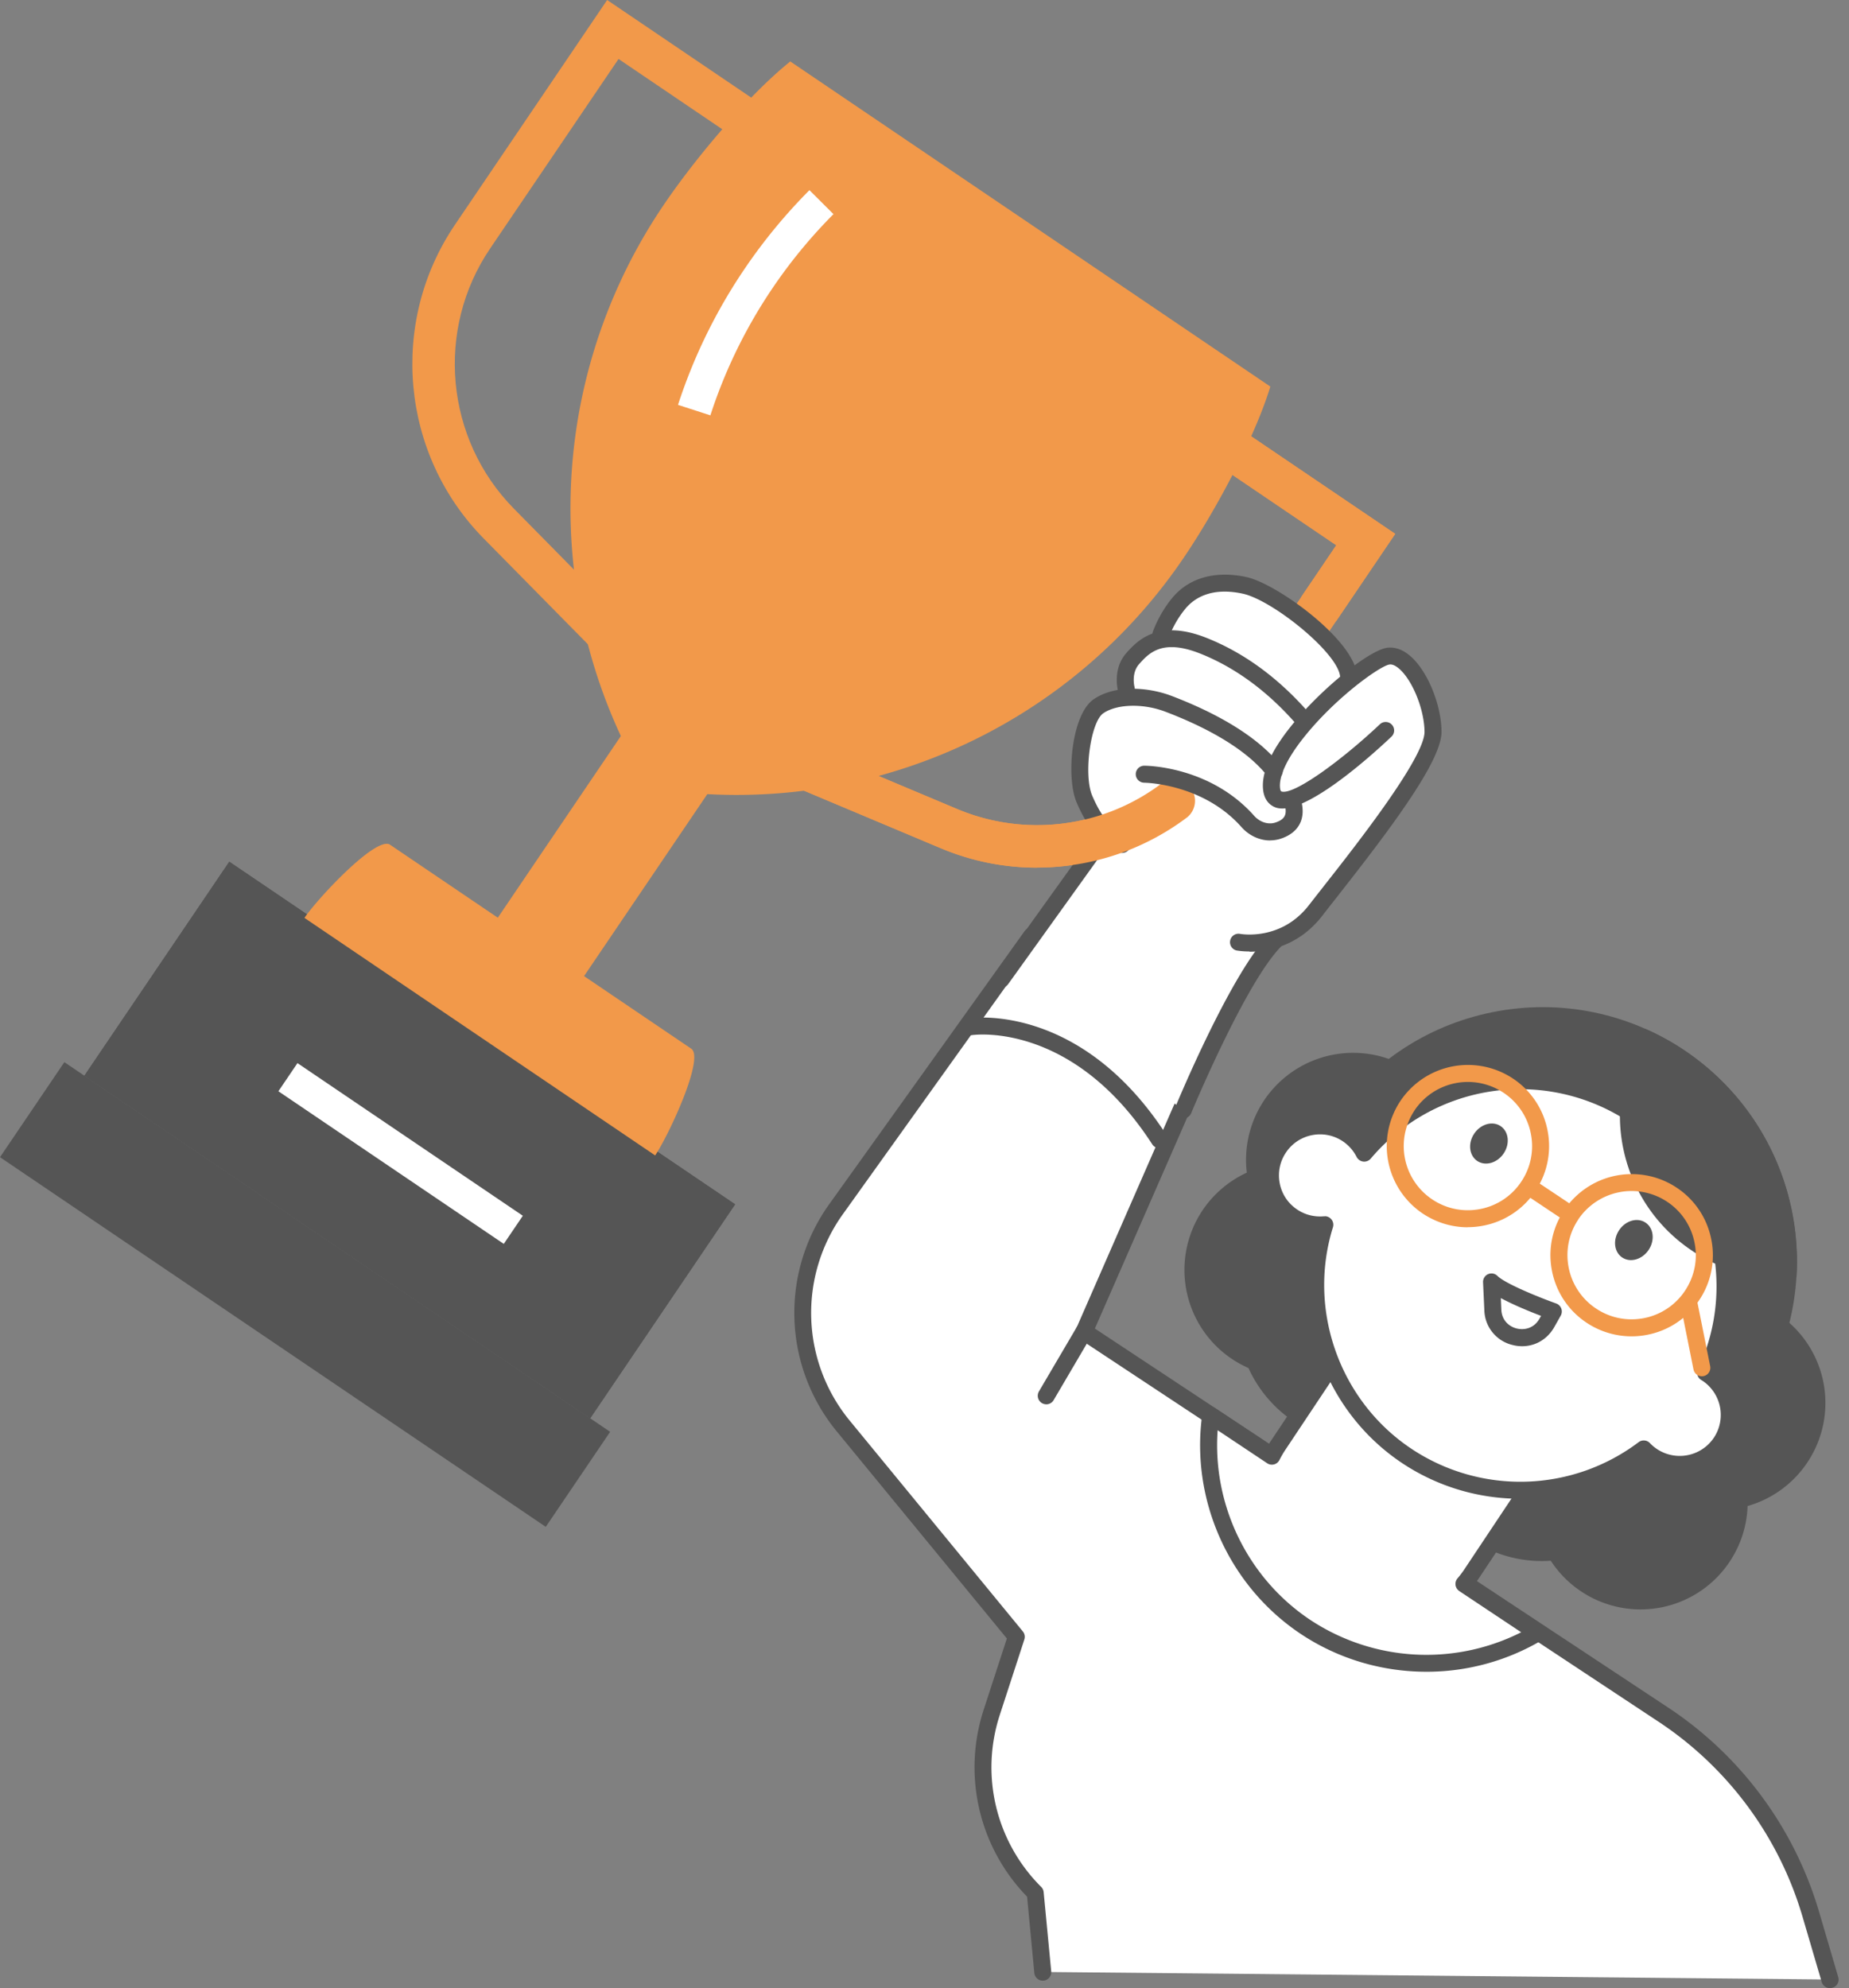
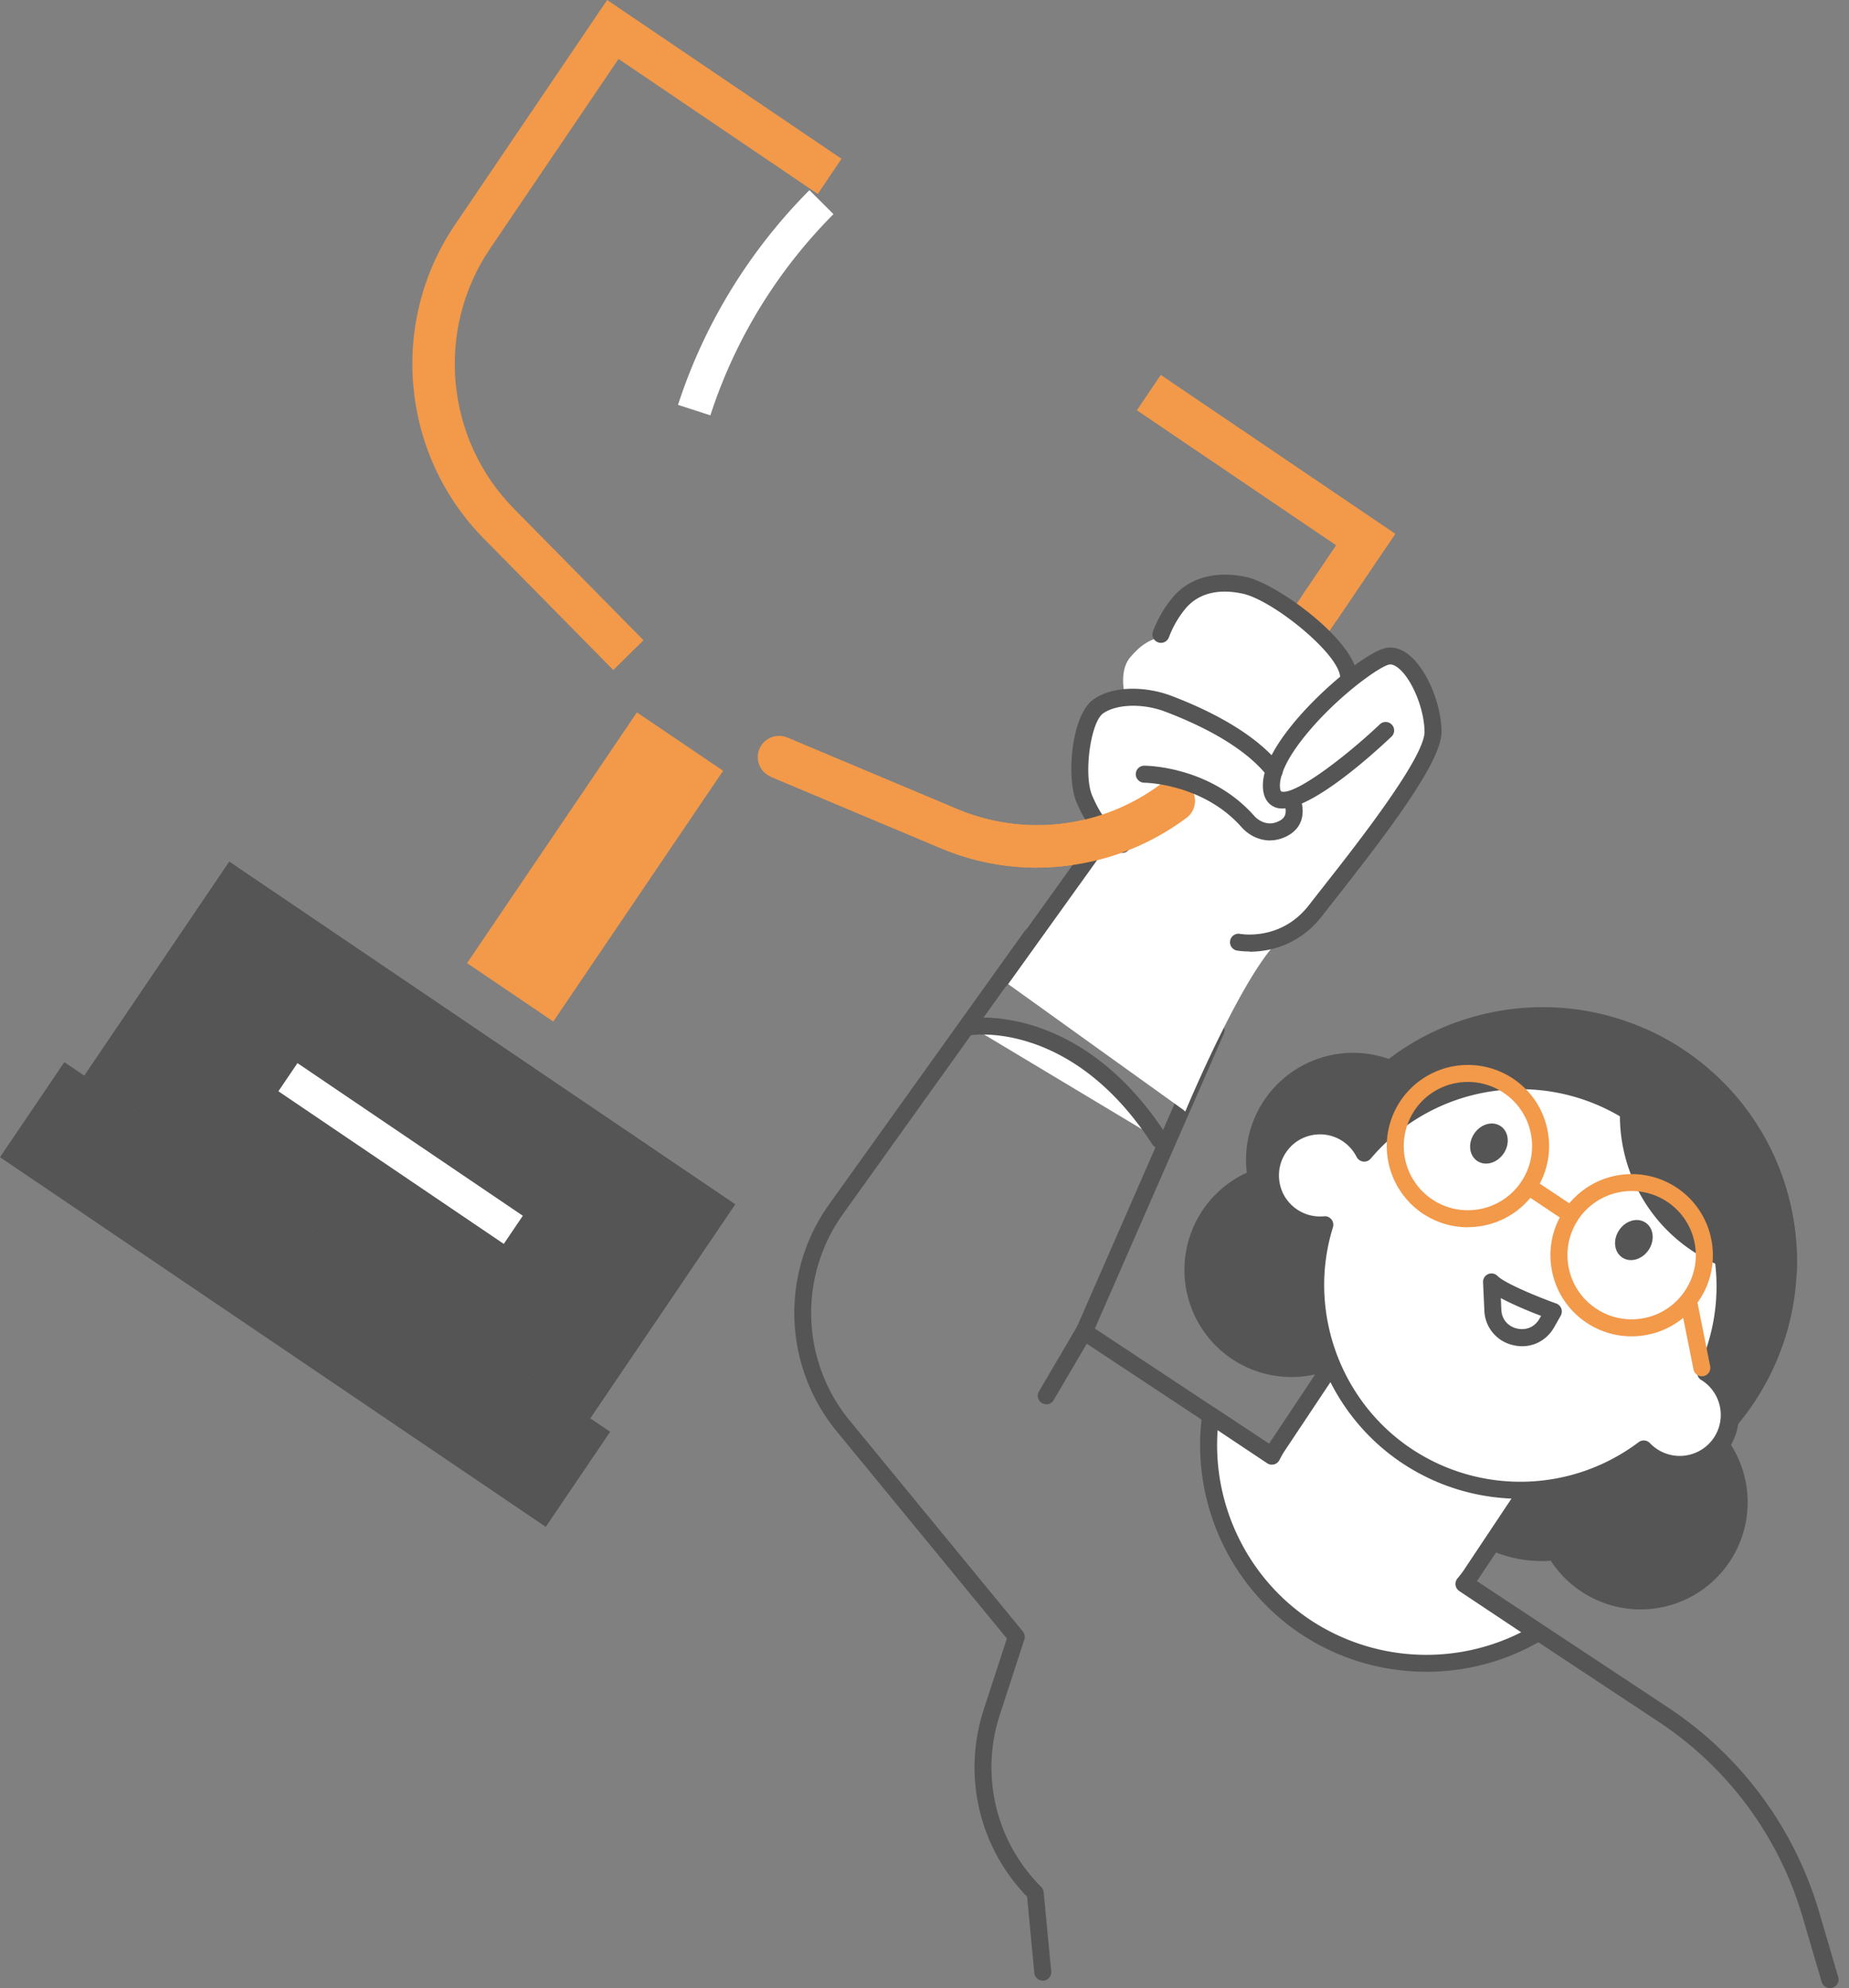
<svg xmlns="http://www.w3.org/2000/svg" width="93" height="100" viewBox="0 0 93 100" fill="none">
  <rect x="0" y="0" width="93" height="100" fill="#808080" stroke="none" />
-   <path d="M52.438 99.196l-.38-3.979a8.945 8.945 0 0 1-2.18-9.106l1.231-3.777-8.713-10.61a8.956 8.956 0 0 1-.363-10.893l9.832-13.742 9.286 4.735L54.52 66.98l29.143 19.268a18.156 18.156 0 0 1 7.401 10.016l.97 3.303-39.6-.38.005.009z" fill="#fff" />
  <path d="M92.037 100a.428.428 0 0 1-.41-.308l-.97-3.303a17.754 17.754 0 0 0-7.226-9.782L54.288 67.34a.42.42 0 0 1-.154-.526l6.47-14.79-8.598-4.388-9.618 13.444a8.532 8.532 0 0 0 .346 10.37l8.713 10.61c.094.112.12.266.076.402l-1.23 3.778a8.484 8.484 0 0 0 2.077 8.67.427.427 0 0 1 .123.26l.38 3.979a.427.427 0 1 1-.85.081l-.363-3.829a9.335 9.335 0 0 1-2.175-9.43l1.158-3.556L42.08 71.99a9.391 9.391 0 0 1-.38-11.41l9.832-13.742a.428.428 0 0 1 .543-.132l9.285 4.739c.201.102.287.346.197.55L55.07 66.824l28.844 19.07a18.613 18.613 0 0 1 7.576 10.252l.97 3.303a.425.425 0 0 1-.41.547l-.013.004z" fill="#555" />
  <path d="M78.03 72.579a5.385 5.385 0 0 0 1.5 7.469 5.385 5.385 0 0 0 7.47-1.5 5.386 5.386 0 0 0-1.5-7.47 5.386 5.386 0 0 0-7.47 1.5z" fill="#555" />
  <path d="M80.103 75.99c6.925-1.39 11.414-8.13 10.025-15.055-1.39-6.925-8.13-11.414-15.055-10.025-6.925 1.389-11.414 8.13-10.025 15.055 1.389 6.925 8.13 11.414 15.055 10.025z" fill="#555" />
  <path d="M72.21 68.545a6.413 6.413 0 0 0 1.786 8.897 6.413 6.413 0 0 0 8.897-1.786 6.413 6.413 0 0 0-1.786-8.897 6.413 6.413 0 0 0-8.897 1.786z" fill="#555" />
-   <path d="M63.3 62.61a6.413 6.413 0 0 0 1.787 8.896 6.413 6.413 0 0 0 8.896-1.786 6.413 6.413 0 0 0-1.786-8.897A6.413 6.413 0 0 0 63.3 62.61zM81.94 67.584a5.385 5.385 0 0 0 1.5 7.469 5.385 5.385 0 0 0 7.47-1.5 5.386 5.386 0 0 0-1.5-7.47 5.385 5.385 0 0 0-7.47 1.5z" fill="#555" />
  <path d="M69.445 66.862a5.392 5.392 0 0 1-7.47 1.5 5.392 5.392 0 0 1-1.5-7.47 5.392 5.392 0 0 1 7.47-1.5 5.392 5.392 0 0 1 1.5 7.47z" fill="#555" />
  <path d="M72.543 61.327a5.392 5.392 0 0 1-7.47 1.5 5.392 5.392 0 0 1-1.499-7.47 5.392 5.392 0 0 1 7.47-1.5 5.392 5.392 0 0 1 1.5 7.47z" fill="#555" />
  <path d="M63.976 73.242c.098-.193.21-.385.333-.569l9.226-13.858 9.721 6.474-9.225 13.858a6.031 6.031 0 0 1-.398.526l3.7 2.465a10.957 10.957 0 0 1-11.665-.299 10.94 10.94 0 0 1-4.773-10.648l3.08 2.05z" fill="#fff" />
  <path d="M71.744 84.087c-2.209 0-4.414-.636-6.311-1.897-3.62-2.41-5.568-6.752-4.961-11.063a.425.425 0 0 1 .658-.295l2.696 1.795c.043-.069.081-.133.124-.193l9.226-13.857a.425.425 0 0 1 .594-.12l9.721 6.474a.425.425 0 0 1 .12.594l-9.226 13.858a5.137 5.137 0 0 1-.132.188l3.316 2.209a.432.432 0 0 1 .192.367.412.412 0 0 1-.21.355 11.37 11.37 0 0 1-5.811 1.585h.004zM61.245 71.934c-.273 3.757 1.504 7.444 4.662 9.547a10.583 10.583 0 0 0 10.606.62l-3.115-2.073a.443.443 0 0 1-.188-.295.438.438 0 0 1 .094-.338c.145-.17.265-.329.367-.487l8.991-13.499-9.012-6-8.99 13.5a4.96 4.96 0 0 0-.308.53.426.426 0 0 1-.62.158l-2.495-1.663h.008z" fill="#555" />
  <path d="M67.77 57.045c.372.248.654.581.842.953 3.333-3.94 9.162-4.841 13.563-1.91 4.307 2.867 5.756 8.418 3.61 12.96.026.018.052.03.078.048a2.492 2.492 0 1 1-3.192 3.786c-3.398 2.563-8.17 2.846-11.914.35-3.893-2.594-5.453-7.38-4.128-11.632a2.493 2.493 0 1 1 1.14-4.555z" fill="#fff" />
  <path d="M76.466 75.386c-2.068 0-4.14-.594-5.944-1.795-3.777-2.517-5.555-7.204-4.453-11.567a2.965 2.965 0 0 1-1.299-.47 2.894 2.894 0 0 1-1.243-1.855 2.9 2.9 0 0 1 .431-2.192 2.894 2.894 0 0 1 1.855-1.243 2.9 2.9 0 0 1 2.192.431c.252.167.475.372.663.607a10.713 10.713 0 0 1 13.742-1.564c4.294 2.859 5.935 8.465 3.91 13.17a2.92 2.92 0 1 1-3.683 4.53 10.72 10.72 0 0 1-6.175 1.952l.004-.004zm-9.832-14.212a.43.43 0 0 1 .41.555c-1.295 4.153.333 8.739 3.957 11.149a9.88 9.88 0 0 0 11.417-.338.426.426 0 0 1 .569.047 2.068 2.068 0 0 0 3.218-.274 2.068 2.068 0 0 0-.573-2.862s-.06-.035-.064-.039a.425.425 0 0 1-.162-.547c2.072-4.388.585-9.725-3.462-12.422a9.86 9.86 0 0 0-12.999 1.833.432.432 0 0 1-.376.15.438.438 0 0 1-.333-.23 2.075 2.075 0 0 0-.697-.791 2.05 2.05 0 0 0-1.55-.308 2.04 2.04 0 0 0-1.313.88c-.307.457-.414 1.009-.307 1.551a2.04 2.04 0 0 0 .88 1.312c.402.27.867.38 1.346.338h.043l-.005-.005z" fill="#555" />
  <path d="M84.683 52.804a12.787 12.787 0 0 1 5.675 11.452 8.108 8.108 0 0 1-5.239-1.338c-3.705-2.465-4.743-7.435-2.371-11.174.662.295 1.311.641 1.931 1.056l.004.004zM76.56 67.713c-.15 0-.303-.017-.457-.056a1.845 1.845 0 0 1-1.444-1.744l-.065-1.414a.425.425 0 0 1 .727-.32c.376.375 2.009 1.046 2.95 1.384a.428.428 0 0 1 .23.611l-.325.577c-.346.611-.949.962-1.615.962zm-1.072-2.415l.025.577c.026.568.423.863.787.949.363.085.85 0 1.132-.496l.082-.141c-.53-.201-1.372-.543-2.022-.893l-.004.004z" fill="#555" />
  <path d="M82.06 67.216a4.09 4.09 0 0 1-2.257-.684 4.052 4.052 0 0 1-1.739-2.593 4.044 4.044 0 0 1 .607-3.064 4.087 4.087 0 0 1 5.662-1.137 4.053 4.053 0 0 1 1.739 2.594 4.045 4.045 0 0 1-.607 3.064 4.053 4.053 0 0 1-2.594 1.739c-.269.055-.542.081-.811.081zm-2.68-5.871c-.478.718-.645 1.577-.478 2.423a3.21 3.21 0 0 0 1.376 2.05c.717.48 1.58.646 2.422.48a3.21 3.21 0 0 0 2.052-1.377c.478-.718.65-1.576.478-2.422a3.21 3.21 0 0 0-1.376-2.052 3.233 3.233 0 0 0-4.478.898h.004zM73.825 61.73c-.799 0-1.577-.236-2.256-.684a4.09 4.09 0 0 1-1.137-5.662 4.09 4.09 0 0 1 5.662-1.137 4.052 4.052 0 0 1 1.74 2.594 4.045 4.045 0 0 1-.607 3.064 4.053 4.053 0 0 1-2.594 1.739c-.27.055-.543.081-.812.081l.004.004zm-2.68-5.872a3.227 3.227 0 0 0 .898 4.474c.718.478 1.577.645 2.423.478a3.21 3.21 0 0 0 2.051-1.375c.479-.718.65-1.577.479-2.423a3.21 3.21 0 0 0-1.376-2.051 3.233 3.233 0 0 0-4.478.897h.004z" fill="#F2994A" />
  <path d="M85.598 69.225a.43.43 0 0 1-.419-.341l-.675-3.377a.428.428 0 0 1 .837-.17l.676 3.376a.428.428 0 0 1-.334.504c-.03.004-.055.008-.085.008zM78.89 61.444a.401.401 0 0 1-.236-.073l-1.889-1.26a.432.432 0 0 1-.12-.595.431.431 0 0 1 .595-.12l1.889 1.261a.432.432 0 0 1 .12.594.426.426 0 0 1-.355.193h-.005z" fill="#F2994A" />
  <path d="M81.436 61.88c-.325.482-.252 1.098.158 1.371.41.274 1.004.103 1.33-.384.324-.488.251-1.099-.159-1.372-.41-.274-1.004-.103-1.33.384zM74.146 57.025c-.325.483-.252 1.098.158 1.372.41.273 1.004.102 1.33-.385.324-.487.251-1.098-.159-1.372-.41-.273-1.004-.102-1.33.385zM3.237 53.425L0 58.205l27.451 18.593 3.238-4.78L3.237 53.425z" fill="#555" />
  <path d="M11.533 43.343L4.241 54.11l25.442 17.232 7.292-10.766-25.442-17.232z" fill="#555" />
  <path d="M11.533 43.343L4.241 54.11l25.442 17.232 7.292-10.766-25.442-17.232z" fill="#555" />
-   <path d="M32.953 58.116c.67-.991 2.5-4.901 1.816-5.367L19.62 42.489c-.683-.466-3.636 2.688-4.307 3.68l17.64 11.947zM35.14 39.917a27.157 27.157 0 0 0 24.426-11.905c1.58-2.333 3.55-6.008 4.329-8.568L39.75 3.091c-2.09 1.67-4.773 4.863-6.354 7.196a27.166 27.166 0 0 0-1.995 27.1l-6.047 8.922 9.786-6.392z" fill="#F2994A" />
  <path d="M35.726 20.89l-1.624-.526a27.111 27.111 0 0 1 3.355-6.85 27.433 27.433 0 0 1 3.256-3.949l1.209 1.206a25.58 25.58 0 0 0-3.051 3.7 25.349 25.349 0 0 0-3.14 6.418h-.005zM14.961 53.474l-.958 1.415 11.336 7.677.958-1.415-11.336-7.678z" fill="#fff" />
  <path d="M36.372 38.769l-4.338-2.938-8.543 12.613 4.338 2.938 8.543-12.613zM52.148 43.642c-1.62 0-3.257-.316-4.816-.97l-8.564-3.602.83-1.97 8.563 3.602c4.538 1.906 9.832.333 12.588-3.739l6.461-9.538-10.02-6.79 1.196-1.769 11.79 7.987-7.657 11.306c-2.38 3.513-6.32 5.483-10.371 5.483zM30.846 33.702l-6.52-6.619c-4.167-4.226-4.774-10.862-1.445-15.776L30.538 0l11.79 7.987-1.197 1.769-10.02-6.79-6.461 9.537c-2.76 4.073-2.256 9.576 1.196 13.08l6.521 6.62-1.521 1.5z" fill="#F2994A" />
  <path d="M59.621 55.9c.022-.06 2.808-6.73 4.645-8.537a.125.125 0 0 0 .03-.051 4.246 4.246 0 0 0 1.983-1.445c.205-.265.453-.58.73-.936 1.95-2.482 5.214-6.636 5.197-8.136-.013-1.264-.662-2.863-1.444-3.564-.312-.277-.624-.405-.932-.371-.35.038-1.06.466-1.871 1.102-.176-1.564-3.748-4.316-5.342-4.653-1.423-.304-2.624.017-3.389.901a5.61 5.61 0 0 0-.974 1.675c-.021.056 0 .12.047.154a.085.085 0 0 0 .034.017h.013c-.756.171-1.188.654-1.474.975-.611.683-.312 1.858-.3 1.897 0 .009.01.017.014.026-.547.05-1.043.205-1.41.457-.855.581-.624 2.166-.569 2.478-.128.231-.65 1.278-.184 2.355.33.76.633 1.222 1.047 1.654l-5.217 7.272c-.022.03.025-.012.034.026.008.034.047.034.073.056 0 0 .004 0 .008.004l9.162 6.576c.034.022.043.073.081.06.038-.013 0 .051.017.013l-.009-.004z" fill="#fff" />
  <path d="M50.357 49.68a.43.43 0 0 1-.346-.68l5.218-7.273a.43.43 0 0 1 .696.5L50.708 49.5a.432.432 0 0 1-.347.18h-.004zM67.834 34.458a.427.427 0 0 1-.427-.402c-.068-1.188-3.401-3.876-4.906-4.196-1.55-.334-2.405.21-2.846.718a5.072 5.072 0 0 0-.867 1.491.428.428 0 0 1-.808-.278c.013-.038.338-.97 1.03-1.773.838-.97 2.141-1.32 3.67-.996 1.556.334 5.479 3.192 5.582 4.983a.432.432 0 0 1-.402.453h-.026z" fill="#555" />
-   <path d="M65.595 36.654a.43.43 0 0 1-.325-.15c-1.465-1.7-3.119-2.922-4.905-3.631-1.919-.76-2.585-.013-3.073.534-.401.453-.235 1.128-.23 1.137a.428.428 0 0 1-.304.52.424.424 0 0 1-.521-.298c-.013-.047-.295-1.124.419-1.923.504-.564 1.547-1.744 4.025-.76 1.919.76 3.684 2.063 5.239 3.87a.43.43 0 0 1-.043.603.43.43 0 0 1-.277.103l-.005-.005z" fill="#555" />
  <path d="M56.156 42.79a.43.43 0 0 1-.278-.102c-.782-.676-1.24-1.193-1.726-2.325-.535-1.235-.27-4.423.859-5.192 1.072-.735 2.73-.615 3.897-.175 1.79.68 4.2 1.837 5.52 3.525a.428.428 0 0 1-.072.599.428.428 0 0 1-.598-.073c-1.197-1.53-3.462-2.611-5.15-3.252-1.115-.423-2.427-.389-3.115.081-.645.44-1.004 3.115-.555 4.15.427.99.795 1.405 1.5 2.016a.43.43 0 1 1-.282.752v-.004z" fill="#555" />
  <path d="M62.843 47.858c-.376 0-.624-.047-.654-.052a.427.427 0 0 1 .163-.837c.09.017 2.09.363 3.487-1.445.205-.264.453-.58.735-.94 1.654-2.102 5.09-6.482 5.076-7.781-.013-1.111-.59-2.551-1.256-3.15-.133-.115-.32-.252-.5-.23-.44.047-2.654 1.607-4.256 3.594-.876 1.08-1.32 2.008-1.256 2.61 0 .026.021.163.064.18.598.222 3.042-1.568 4.957-3.376a.426.426 0 1 1 .585.62c-1.017.965-4.453 4.068-5.837 3.56-.205-.078-.556-.291-.62-.89-.094-.854.393-1.944 1.44-3.239 1.487-1.841 3.927-3.811 4.833-3.905.27-.026.688.025 1.158.444.85.76 1.53 2.419 1.543 3.778.017 1.478-2.59 4.918-5.26 8.32-.278.354-.526.67-.731.935-1.21 1.569-2.79 1.816-3.67 1.816v-.012z" fill="#555" />
-   <path d="M59.519 56.256a.43.43 0 0 1-.393-.594c.115-.278 2.833-6.812 4.751-8.7a.426.426 0 1 1 .599.606c-1.795 1.765-4.534 8.35-4.56 8.419a.424.424 0 0 1-.393.265l-.004.004z" fill="#555" />
  <path d="M52.165 43.643a12.44 12.44 0 0 1-4.833-.975l-8.564-3.602c-.542-.23-.799-.855-.572-1.397.23-.543.854-.8 1.397-.573l8.563 3.602a10.393 10.393 0 0 0 10.273-1.294 1.068 1.068 0 0 1 1.29 1.7 12.505 12.505 0 0 1-7.559 2.53l.005.009zM67.206 31.241l-1.769-1.196 1.773-2.62-10.02-6.79 1.196-1.769 11.79 7.987-2.97 4.388z" fill="#F2994A" />
  <path d="M52.626 70.635a.43.43 0 0 1-.372-.645l1.894-3.223a.422.422 0 0 1 .585-.15c.206.12.27.381.154.586l-1.893 3.223a.424.424 0 0 1-.368.21z" fill="#555" />
  <path d="M48.84 51.64s5.303-.756 9.474 5.684L48.84 51.64z" fill="#fff" />
  <path d="M58.314 57.751a.422.422 0 0 1-.36-.196c-3.956-6.115-8.845-5.521-9.054-5.491a.428.428 0 0 1-.483-.364.425.425 0 0 1 .363-.483c.227-.034 5.624-.722 9.893 5.876a.424.424 0 0 1-.129.59.425.425 0 0 1-.23.068zM63.886 42.274c-.53 0-1.06-.24-1.445-.675-1.944-2.192-4.858-2.23-4.888-2.23a.429.429 0 0 1-.427-.428c0-.235.192-.427.427-.427.137 0 3.32.03 5.525 2.517.29.324.71.461 1.073.341.478-.158.607-.414.457-.927a.425.425 0 0 1 .29-.53.425.425 0 0 1 .53.29c.282.958-.09 1.676-1.008 1.98a1.765 1.765 0 0 1-.534.085v.004z" fill="#555" />
</svg>